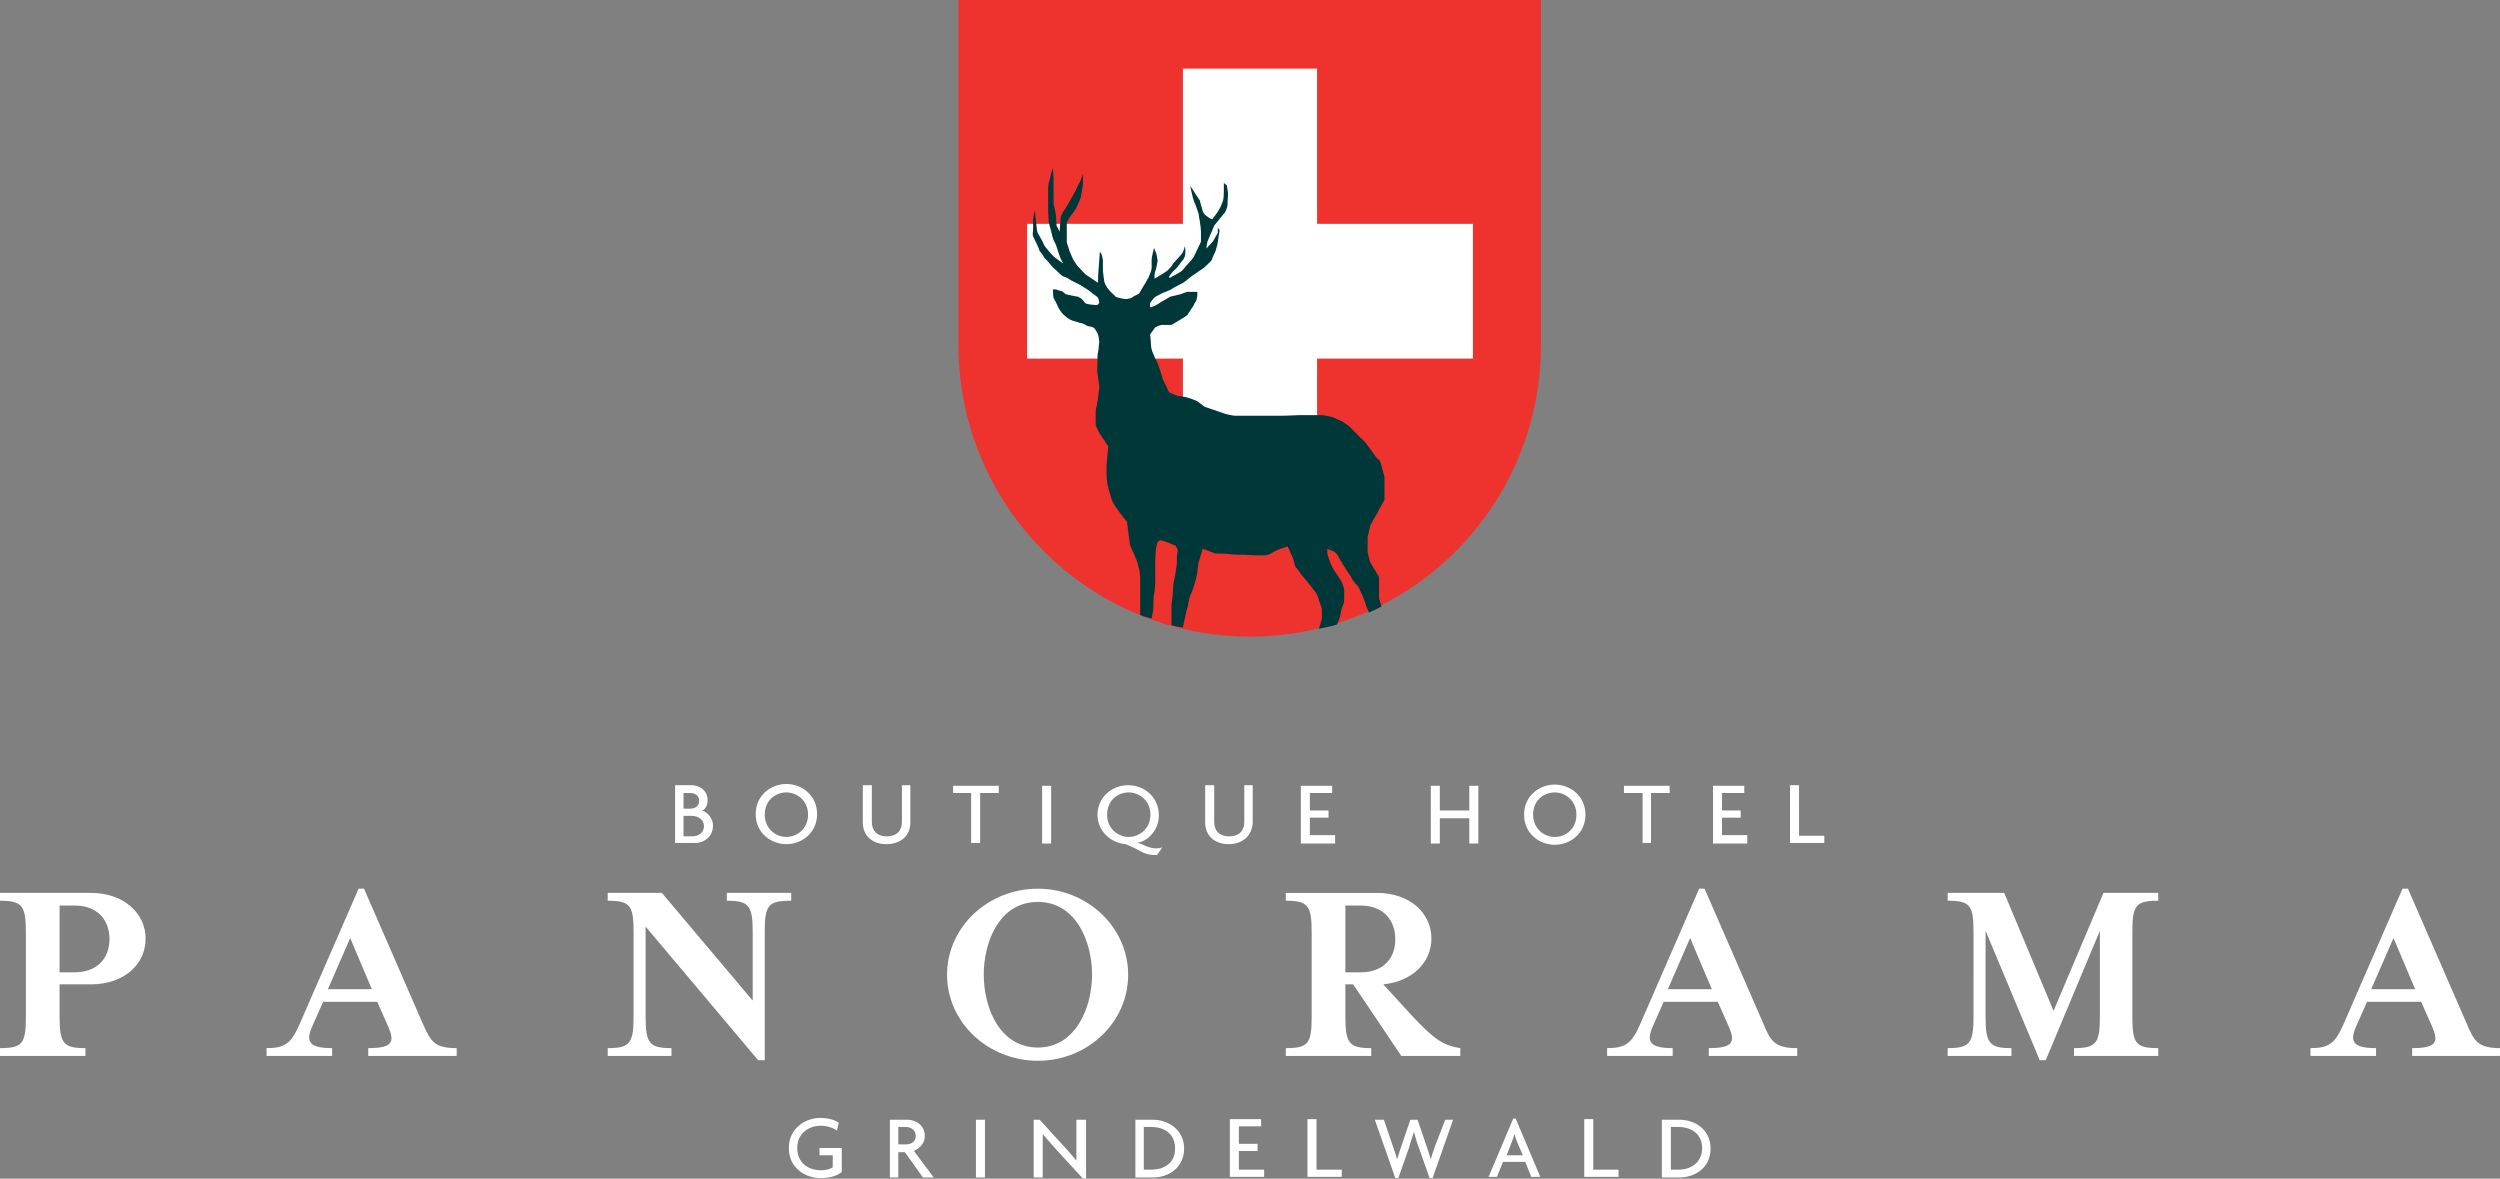
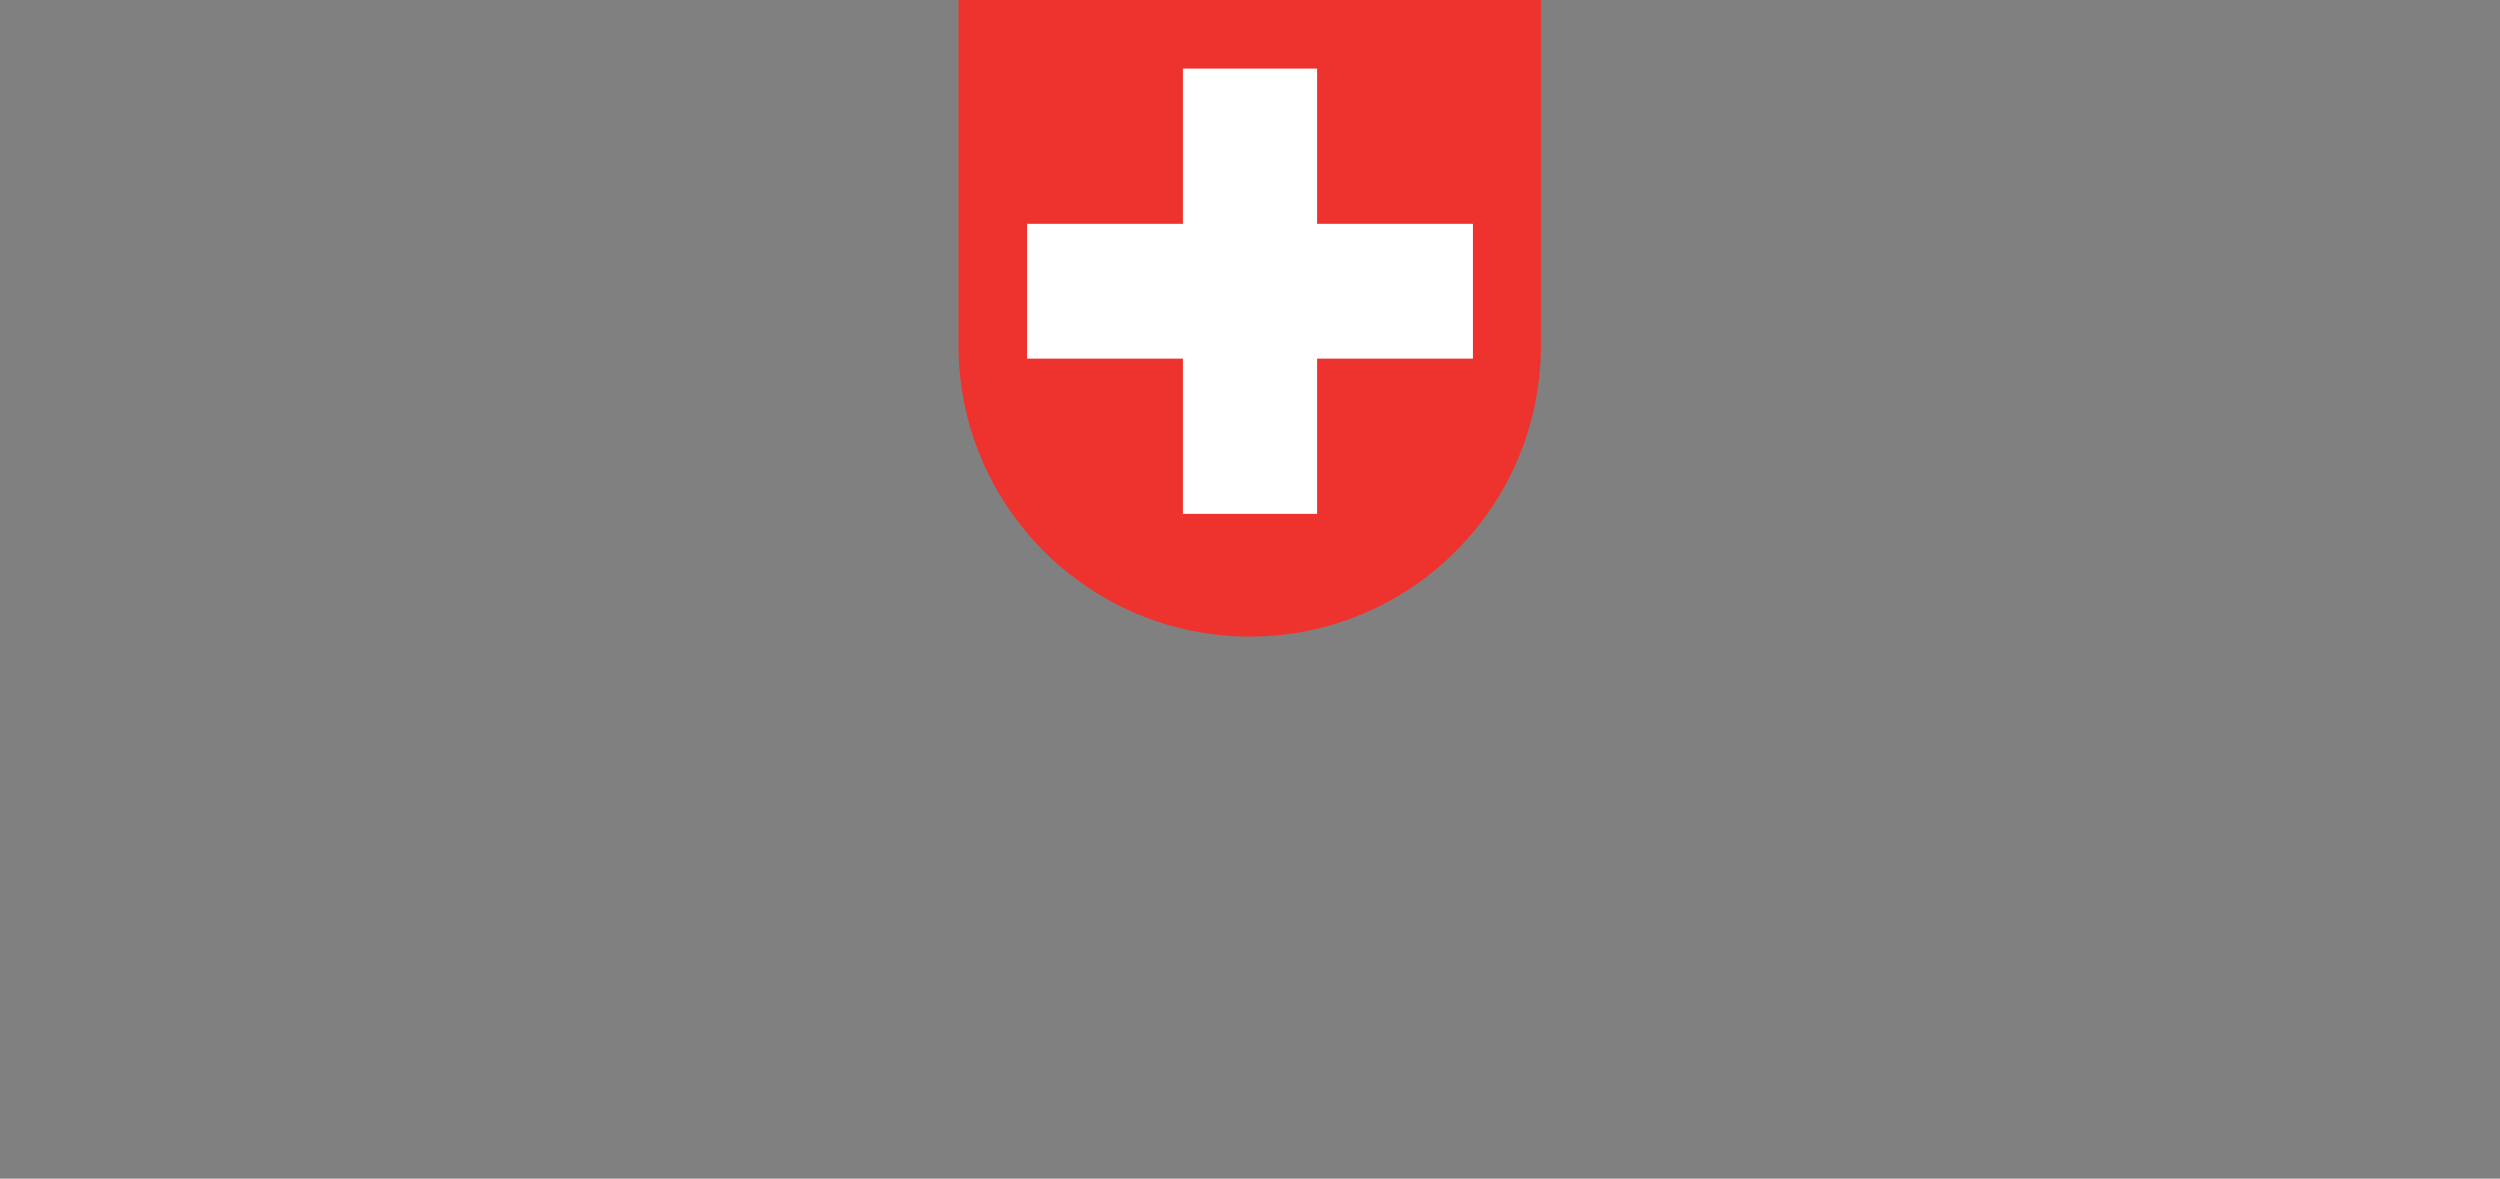
<svg xmlns="http://www.w3.org/2000/svg" version="1.1" id="Laag_1" x="0px" y="0px" width="415.5px" height="195.9px" viewBox="0 0 415.5 195.9" style="enable-background:new 0 0 415.5 195.9;" xml:space="preserve">
  <rect x="0" y="0" width="415.5" height="195.9" fill="#808080" stroke="none" />
  <style type="text/css">
	.st0{fill:#EE322D;}
	.st1{fill:#FFFFFF;}
	.st2{fill:#003839;}
</style>
  <g>
    <g>
      <path class="st0" d="M207.7,105.8L207.7,105.8c-26.7,0-48.4-21.7-48.4-48.4V0h96.8v57.4C256.1,84.1,234.5,105.8,207.7,105.8z" />
      <polygon class="st1" points="244.8,37.2 218.9,37.2 218.9,11.4 196.6,11.4 196.6,37.2 170.7,37.2 170.7,59.6 196.6,59.6     196.6,85.4 218.9,85.4 218.9,59.6 244.8,59.6   " />
    </g>
-     <path class="st1" d="M15.1,148.4H0v1.3c3.7,0,4.3,0.8,4.3,5.3v13.9c0,4.5-0.5,5.3-4.3,5.3v1.3h14.2v-1.3c-3.7,0-4.3-0.8-4.3-5.3   v-5.3h5.2c5.6,0,9.1-3.4,9.1-7.6C24.2,151.9,20.7,148.4,15.1,148.4z M12.4,161.6H9.9v-11.1h2.5c3.9,0,5.8,2.5,5.8,5.6   C18.2,159.1,16.3,161.6,12.4,161.6z M70.3,170.2l-9.8-22.5h-0.9l-9.8,22.5c-1.4,3.2-2.4,4-5.5,4v1.3h10.9v-1.3   c-3.7,0-4.4-1-3.4-3.4l1.9-4.3h9l1.9,4.3c1,2.4,0.6,3.4-3.4,3.4v1.3h14.7v-1.3C72.2,174.2,71.6,173.1,70.3,170.2z M54.5,164.4   l3.7-8.5l3.6,8.5H54.5z M131.4,149.7c-3.8,0-4.3,0.8-4.3,5.3v21.2H126L107.3,154v14.9c0,4.5,0.6,5.3,4.3,5.3v1.3H101v-1.3   c3.7,0,4.3-0.8,4.3-5.3V155c0-4.5-0.5-5.3-4.3-5.3v-1.3h9l15.1,17.9V155c0-4.5-0.6-5.3-4.3-5.3v-1.3h10.7V149.7z M172.5,147.7   c-8.3,0-15.1,6.4-15.1,14.3s6.8,14.3,15.1,14.3c8.3,0,15-6.4,15-14.3S180.7,147.7,172.5,147.7z M172.5,174.1c-6.4,0-9-6.7-9-12.1   c0-5.5,2.6-12.1,9-12.1c6.4,0,9,6.7,9,12.1C181.5,167.4,178.8,174.1,172.5,174.1z M234.3,168.4l-4.4-4.8c4.9-0.5,8-3.7,8-7.6   c0-4.2-3.5-7.6-9.1-7.6h-15.1v1.3c3.7,0,4.3,0.8,4.3,5.3v13.9c0,4.5-0.5,5.3-4.3,5.3v1.3h14.2v-1.3c-3.7,0-4.3-0.8-4.3-5.3v-5.3   h1.3l8,11.9h9.8v-1.3C240,173.8,238.3,172.8,234.3,168.4z M223.6,161.6v-11.1h2.5c3.9,0,5.8,2.5,5.8,5.6c0,3.1-1.9,5.5-5.8,5.5   H223.6z M293.1,170.2l-9.8-22.5h-0.9l-9.8,22.5c-1.4,3.2-2.4,4-5.5,4v1.3h10.9v-1.3c-3.7,0-4.4-1-3.4-3.4l1.9-4.3h9l1.9,4.3   c1,2.4,0.6,3.4-3.4,3.4v1.3h14.7v-1.3C295,174.2,294.3,173.1,293.1,170.2z M277.2,164.4l3.7-8.5l3.6,8.5H277.2z M349.6,148.4h9.1   v1.3c-3.8,0-4.3,0.8-4.3,5.3v13.9c0,4.5,0.5,5.3,4.3,5.3v1.3h-14v-1.3c3.7,0,4.3-0.8,4.3-5.3v-14.2l-9,21.5h-1l-9-21.5v14.2   c0,4.5,0.6,5.3,4.3,5.3v1.3h-10.6v-1.3c3.7,0,4.3-0.8,4.3-5.3V155c0-4.5-0.5-5.3-4.3-5.3v-1.3h9.4l8.2,19.6L349.6,148.4z    M410,170.2l-9.8-22.5h-0.9l-9.8,22.5c-1.4,3.2-2.4,4-5.5,4v1.3h10.9v-1.3c-3.7,0-4.4-1-3.4-3.4l1.9-4.3h9l1.9,4.3   c1,2.4,0.6,3.4-3.4,3.4v1.3h14.7v-1.3C411.9,174.2,411.2,173.1,410,170.2z M394.1,164.4l3.7-8.5l3.6,8.5H394.1z M118.5,137.2   c0-1.2-0.9-2.2-1.8-2.5c0.6-0.2,0.9-1,0.9-1.7c0-1.7-1.4-2.5-2.7-2.5h-2.7v9.6h3.1C116.8,140.2,118.5,139.2,118.5,137.2z    M113.6,131.8h1.1c0.8,0,1.5,0.4,1.5,1.3c0,0.9-0.7,1.3-1.5,1.3h-1.1V131.8z M113.6,139v-3.4h1.4c1,0,2,0.6,2,1.7   c0,1.2-1,1.7-2,1.7H113.6z M130.7,140.3c2.6,0,5.1-1.9,5.1-5c0-3.1-2.5-5-5.1-5s-5.1,1.9-5.1,5   C125.6,138.5,128.2,140.3,130.7,140.3z M130.7,131.7c1.7,0,3.6,1.3,3.6,3.7c0,2.4-1.9,3.7-3.6,3.7c-1.8,0-3.6-1.4-3.6-3.7   C127.1,133,128.9,131.7,130.7,131.7z M147.3,140.3c-2.2,0-3.9-1.3-3.9-3.6v-6.2h1.5v6.1c0,1.4,0.8,2.4,2.5,2.4c1.7,0,2.5-1,2.5-2.4   v-6.1h1.4v6.2C151.3,139,149.6,140.3,147.3,140.3z M161.5,131.8h-3.1v-1.2h7.6v1.2h-3.1v8.3h-1.5V131.8z M174.7,140.2h-1.5v-9.6   h1.5V140.2z M187.1,140.3c0.5,0.2,1.4,0.6,2.3,1.1c0.9,0.5,1.5,0.7,2.5,0.7c0.1,0,0.3,0,0.4,0l0.9-1.3c-0.4,0.2-0.7,0.2-1,0.2   c-0.5,0-1.1-0.1-1.8-0.4c-0.6-0.3-1.1-0.5-1.5-0.5v0c2-0.3,3.7-2.2,3.7-4.6c0-3.1-2.5-5-5.1-5s-5.1,1.9-5.1,5   C182.5,138.3,184.7,140.1,187.1,140.3z M187.6,131.7c1.7,0,3.6,1.3,3.6,3.7c0,2.4-1.9,3.7-3.6,3.7c-1.8,0-3.6-1.4-3.6-3.7   C184,133,185.8,131.7,187.6,131.7z M204.2,140.3c-2.2,0-3.9-1.3-3.9-3.6v-6.2h1.5v6.1c0,1.4,0.8,2.4,2.5,2.4c1.7,0,2.5-1,2.5-2.4   v-6.1h1.4v6.2C208.1,139,206.4,140.3,204.2,140.3z M221.9,140.2h-5.7v-9.6h5.2v1.2h-3.7v2.9h3.1v1.2h-3.1v2.9h4.2V140.2z    M244.2,130.6h1.5v9.6h-1.5V136h-4.9v4.2h-1.5v-9.6h1.5v4.1h4.9V130.6z M258.4,130.4c-2.6,0-5.1,1.9-5.1,5c0,3.1,2.5,5,5.1,5   c2.6,0,5.1-1.9,5.1-5C263.5,132.3,261,130.4,258.4,130.4z M258.4,139.1c-1.8,0-3.6-1.4-3.6-3.7c0-2.4,1.8-3.7,3.6-3.7   c1.7,0,3.6,1.3,3.6,3.7C262,137.8,260.2,139.1,258.4,139.1z M273,131.8h-3.1v-1.2h7.6v1.2h-3.1v8.3H273V131.8z M290.4,140.2h-5.7   v-9.6h5.2v1.2h-3.7v2.9h3.1v1.2h-3.1v2.9h4.2V140.2z M299,138.9h4.2v1.2h-5.7v-9.6h1.5V138.9z M136.3,190.8h3.6v4   c-0.9,0.7-2.1,1-3.5,1c-2.6,0-5.3-1.7-5.3-5c0-3.3,2.8-5,5.2-5c1.3,0,2.4,0.3,3.1,0.8l-0.3,1.3c-0.7-0.5-1.7-0.8-2.7-0.8   c-1.9,0-3.9,1.2-3.9,3.7c0,2.5,1.9,3.7,3.9,3.7c0.9,0,1.6-0.2,2-0.5V192h-2.2V190.8z M153.7,188.8c0-1.8-1.5-2.7-2.9-2.7h-2.9v9.6   h1.4v-4.2h1.1l3,4.2h1.8l-3.3-4.4C152.9,190.8,153.7,190,153.7,188.8z M150.5,190.2h-1.2v-2.9h1.2c0.9,0,1.7,0.5,1.7,1.5   C152.2,189.8,151.4,190.2,150.5,190.2z M162.2,186.1h1.5v9.6h-1.5V186.1z M179,186.1h1.5v9.8H180l-4.5-4.9   c-0.7-0.8-1.5-1.7-2.2-2.5l0,0c0,0.9,0,1.7,0,2.4v4.8h-1.5v-9.6h1l4.1,4.5c0.6,0.6,1.4,1.6,2,2.3l0,0c0-0.7,0-1.6,0-2.3V186.1z    M191.6,186.1h-2.9v9.6h2.9c2.7,0,5.2-1.7,5.2-4.8C196.8,187.8,194.2,186.1,191.6,186.1z M191.3,194.4h-1.2v-7.1h1.2   c2.2,0,4,1.1,4,3.6C195.3,193.3,193.5,194.4,191.3,194.4z M205.9,194.4h4.2v1.2h-5.7v-9.6h5.2v1.2h-3.7v2.9h3.1v1.2h-3.1V194.4z    M218.8,194.4h4.2v1.2h-5.7v-9.6h1.5V194.4z M240.2,186.1h1.3l-3.4,9.7h-0.5l-1.8-5.1c-0.3-0.7-0.5-1.5-0.8-2.6h0   c-0.3,1-0.6,1.8-0.8,2.6l-1.8,5.1h-0.5l-3.4-9.7h1.5l1.5,4.4c0.2,0.6,0.5,1.4,0.7,2.2h0c0.2-0.8,0.5-1.5,0.7-2.2l1.5-4.4h1.2   l1.5,4.4c0.2,0.6,0.5,1.4,0.7,2.2h0c0.2-0.8,0.5-1.6,0.7-2.2L240.2,186.1z M251.5,185.9l-4.1,9.7h1.4l1-2.5h3.7l1,2.5h1.5l-4.1-9.7   H251.5z M253.1,192h-2.7l0.9-2.3c0.1-0.3,0.3-0.8,0.4-1.2h0c0.1,0.4,0.3,0.9,0.4,1.2L253.1,192z M264.8,194.4h4.2v1.2h-5.7v-9.6   h1.5V194.4z M279.1,186.1h-2.9v9.6h2.9c2.7,0,5.2-1.7,5.2-4.8C284.3,187.8,281.8,186.1,279.1,186.1z M278.9,194.4h-1.2v-7.1h1.2   c2.2,0,4,1.1,4,3.6C282.8,193.3,281,194.4,278.9,194.4z" />
-     <path class="st2" d="M227.7,74.6c-0.3-0.4-0.8-1.2-1.2-1.5c-0.4-0.3-1.8-1.8-2-2c-0.2-0.3-1.5-1.1-1.5-1.1l-1.6-0.7   c0,0-1.4-0.3-1.7-0.3c-0.4,0-1.8,0-2.1,0c-0.3,0-1.4,0-1.8,0c-0.4,0-2,0.1-2.7,0.1h-2.2c-0.6,0-1.6,0-2.3,0c-0.7,0-1.8,0-1.8,0   s-1.2,0-1.5,0c-0.4,0-1.6-0.3-1.6-0.3l-3.5-1.2c0,0-0.9-0.7-1.2-0.9c-0.3-0.2-1.5-0.6-1.9-0.7c-0.4-0.1-1.2-0.2-1.3-0.2   c-0.2,0-1.5-0.6-1.5-0.6s-1-2.1-1.1-2.3c0-0.2-0.5-1.7-0.5-1.7s-0.4-1.2-0.6-1.4c-0.1-0.2-0.6-1.4-0.6-1.4s-0.2-0.6-0.2-1   c0-0.4-0.1-1.4-0.1-1.4s-0.1-0.2,0-0.5c0.2-0.3,0.8-1.1,0.8-1.1s0.8-0.4,1.1-0.4h1.6l2-1.2c0,0,0.7-0.4,0.8-0.7   c0.1-0.2,0.8-1.2,0.8-1.2s0.4-0.8,0.5-0.9c0.1-0.2,0.2-1,0.2-1v-0.5l-1.7,0l-1.1,0.4l-1.7,0.4l-1.2,0.7c0,0-0.4,0.2-0.8,0.5   c-0.4,0.3-1.3,0.6-1.3,0.6s-0.2-0.6,0-0.8c0.1-0.2,0.7-0.9,0.7-0.9s1.4-0.8,1.6-0.8c0.2-0.1,1.1-0.4,1.6-0.8   c0.5-0.3,1.4-0.7,1.7-0.9c0.3-0.2,1.3-1.1,1.7-1.3c0.4-0.3,1.6-1.1,1.6-1.1s1.2-1.1,1.3-1.3c0-0.2,0.5-1.2,0.6-1.4   c0.1-0.3,0.4-1.4,0.4-1.6c0-0.2,0.3-1.9,0.3-1.9l-0.3-0.5v0.9l-0.8,1.4l-1.1,1.2c0,0,0-0.4,0.2-1.2c0.3-0.8,0.6-1.4,0.6-1.4   l0.5-1.2c0,0,0.5-0.6,0.8-1c0.3-0.4,0.9-1.1,1-1.2c0.1-0.2,0.4-0.8,0.4-1.2c0-0.3,0.1-1.7,0.1-1.9s-0.2-1.4-0.2-1.4l-0.5-0.4v1.2   c0,0.2,0,1.2-0.1,1.6c-0.1,0.4-0.5,1.4-0.8,1.8c-0.2,0.4-1,1.4-1,1.4s-0.1,0.1-0.4-0.1c-0.4-0.3-1-0.6-1.2-1.2   c-0.2-0.6-0.4-1.5-0.5-1.8c-0.2-0.3-0.6-0.9-0.8-1.2c-0.2-0.4-0.8-1.2-0.8-1.2l0.3,1.3c0,0,0.2,1,0.4,1.4c0.2,0.4,0.5,1.3,0.7,1.9   c0.1,0.6,0.1,0.8,0.2,1.2c0.1,0.5,0.2,1.5,0.2,1.8c0,0.4,0,1.4,0,1.6s-1.1,2.3-1.2,2.6c-0.2,0.3-0.7,0.9-1.1,1.3   c-0.4,0.4-0.6,0.8-1,1.1c-0.4,0.3-1.4,0.8-1.4,0.8l-0.5,0.3c0,0-0.2-0.2,0-0.4c0.1-0.2,0.8-1,1.1-1.2c0.2-0.2,0.9-1.2,1.1-1.4   c0.2-0.2,0.4-0.8,0.4-1v-0.8l-0.1-0.5c0,0-0.1,0.8-0.5,1.3c-0.4,0.5-1.3,1.4-1.5,1.7c-0.1,0.3-0.6,0.8-0.8,1   c-0.2,0.2-1.2,0.8-1.2,0.8l-1,0.6c0,0-0.1-0.8,0.1-1.2c0.2-0.5,0.4-1.8,0.4-1.8l-0.2-1.1l-0.4-1c0,0-0.4,1.5-0.4,1.9   c0,0.4,0,1.1,0,1.4c0,0.3-0.2,0.9-0.4,1.3c-0.1,0.4-0.4,0.7-0.5,1c-0.2,0.3-1.2,2-1.2,2l-0.8,0.4c0,0-0.5,0.4-0.8,0.4   c-0.3,0.1-0.5,0.1-0.7,0.1c-0.2,0-1.5-0.3-1.6-0.4c-0.1-0.2-0.3-0.3-0.6-0.6c-0.3-0.3-0.6-0.6-0.8-0.9c-0.1-0.3-0.4-0.5-0.5-1.2   c-0.1-0.6-0.1-0.9-0.2-1.6c0-0.7,0-1.6,0-1.7c0-0.2-0.2-1-0.2-1l-0.3-0.5c0,0-0.1,1.1-0.1,1.3c0,0.2-0.1,1.1-0.1,1.4   c0,0.4-0.1,1.1-0.1,1.3V47l-2.1-1.4l-1.4-1.5l-0.6-0.9c0,0-0.6-1.3-0.7-1.6c0-0.2-0.3-0.9-0.4-1.3c0-0.4,0-1,0-1.3v-2   c0,0,0.3-0.7,0.7-1.2c0.4-0.5,0.6-0.7,0.9-1.3c0.3-0.6,0.7-1.6,0.7-1.6s0.1-0.6,0.2-1.1c0.1-0.5,0.2-1.2,0.2-1.4v-1.5l-0.5,1.3   c0,0-0.5,0.9-0.6,1.2c-0.1,0.3-0.5,0.9-0.7,1.3c-0.2,0.4-1.3,2.3-1.5,2.5c-0.1,0.2-0.4,0.8-0.4,0.8l-0.2,2.5l-0.5-1l-0.1-1.7   c0,0-0.1-0.7-0.2-1.1c-0.1-0.4-0.2-0.6-0.2-1.1V31c0,0,0-1,0-1.4c0-0.4-0.1-1.6-0.1-1.6s-0.4,0.9-0.4,1.2s-0.4,1.3-0.4,1.9v2.1   c0,0.4,0,0.8,0,1.7c0,0.8,0.1,1.7,0.1,1.9c0,0.2,0.2,1,0.4,1.6c0.1,0.6,0.4,1.6,0.5,1.7c0.1,0.2,0.3,0.5,0.4,0.9   c0.1,0.4,0.4,1.2,0.5,1.5c0.1,0.4,0.6,1.3,0.6,1.3l-1.5-1.1c0,0-0.8-0.8-1-1.1c-0.2-0.3-0.7-0.7-0.8-1.2c-0.2-0.5-0.9-1.5-1-1.9   c-0.1-0.4-0.1-0.9-0.2-1.6c-0.1-0.7-0.2-2-0.2-2s-0.3,1.2-0.3,1.6v1.7c0,0.4-0.2,0.8,0.1,1.3c0.3,0.6,0.9,1.8,0.9,2   c0,0.2,0.7,0.9,0.8,1.2c0.1,0.3,0.4,0.4,0.7,0.8c0.3,0.4,0.9,1.1,1.2,1.3c0.3,0.3,1.2,1.1,1.2,1.1s0.7,0.2,1.1,0.5   c0.4,0.3,1.6,0.8,1.9,1c0.3,0.2,0.8,0.5,1.1,0.7c0.3,0.2,0.6,0.4,0.8,0.6c0.2,0.2,0.9,0.6,1,0.8c0.1,0.2,0.2,0.8,0.2,0.8   s-0.2,0.4-0.4,0.4c-0.2,0-1.9-0.1-2-0.4c-0.2-0.3-0.5-0.6-0.5-0.6s-0.4-0.3-0.7-0.4c-0.2,0-2-0.4-2-0.4s-0.4-0.4-0.6-0.5   c-0.2,0-1-0.3-1-0.3H175c0,0,0,1,0.1,1.4c0.2,0.4,0.6,1.1,0.7,1.4c0.1,0.3,0.6,1,0.6,1c0,0,0.3,0.4,0.6,0.6   c0.3,0.3,0.9,0.7,1.3,0.8c0.4,0.1,1.2,0.4,1.4,0.4c0.2,0,1.1,0.5,1.1,0.5s0.8,0.1,1,0.3c0.2,0.1,0.3,0.4,0.5,0.7   c0.2,0.3,0.3,0.8,0.3,0.8l0.1,0.9c0,0-0.1,0.5-0.1,0.9c0,0.4-0.2,1-0.2,1.4v1.3c0,0.4-0.1,1.3,0,1.6c0.1,0.3,0.1,1,0.2,1.3   c0,0.3,0.1,0.5,0.1,1c0,0.5-0.2,1.3-0.2,1.7c0,0.4-0.2,0.9-0.2,1.2c0,0.3-0.2,0.6-0.2,1.1v1.7c0,0.4,0,0.7,0.2,1   c0.1,0.3,0.4,0.9,0.7,1.3c0.3,0.4,0.8,1.2,0.8,1.2l0.4,0.6c0,0-0.3,3.1-0.3,3.3c0,0.2,0,2.3,0.1,2.6c0,0.4,0.4,1.7,0.6,2.4   c0.2,0.7,0.3,0.9,0.6,1.4c0.3,0.5,1,1.4,1.2,1.7c0.2,0.3,0.9,1.1,0.9,1.1l0.5,3.9c0,0,1.3,2.8,1.3,3.1c0,0.2,0.1,0.4,0.3,1.2   c0.1,0.8,0.1,0.9,0.1,1.8c0,0.9,0,2,0,2.3l0,3.2c0.6,0.3,1.2,0.4,1.9,0.6c0.1-0.5,0.3-1.6,0.3-1.9c0-0.4,0-1.8,0.1-2.1   c0.1-0.4,0.2-1.5,0.2-2.3v-3.3c0-0.4,0.1-1.6,0.1-1.8c0-0.2,0.2-1.3,0.4-1.4c0.2-0.1,0.2-0.2,0.4-0.2c0.2,0,1,0.3,1,0.3l1.5,0.6   l0.3,0.6c0,0,0.1,0.3,0,0.5c-0.1,0.3-0.1,0.8-0.1,1.6c0,0.8-0.5,3.3-0.5,3.3s-0.1,0.5-0.1,0.7c0,0.2-0.1,1.4-0.1,1.6   c0,0.2-0.2,1.2-0.2,1.6c0,0.4,0,1.2,0,1.8v1.1c0,0.1,0,0.4,0,0.4c0.7,0.2,1.3,0.3,1.9,0.4l0.4-1.9c0,0,0.2-1,0.4-1.6   c0.1-0.6,0.3-1.7,0.5-2c0.2-0.3,0.4-1.1,0.6-1.6c0.1-0.5,0.5-1.7,0.5-2.1c0-0.4,0.2-1.6,0.2-1.6l0.7-2.3L202,92c0,0,1.9,0,2.4,0.1   c0.5,0.1,2.1,0.1,2.5,0.1c0.4,0,1.3,0.1,1.6,0.1c0.3,0,1.2,0,1.6,0c0.4,0,0.7-0.1,1.1-0.3c0.4-0.2,1.1-0.6,1.1-0.6l1.7-0.6l0.9,2   l0.4,1.4c0,0,0.4,0.4,0.7,0.9s1,1.2,1.3,1.6c0.3,0.4,1.4,1.8,1.4,1.8s0.5,1,0.5,1.2c0,0.2,0.5,1.3,0.5,1.6v1.5c0,0.2-0.3,1-0.5,1.7   c1-0.2,2-0.4,3-0.7c0.1-0.3,0.4-0.9,0.5-1.3c0.1-0.4,0.2-1.1,0.3-1.4c0.1-0.3,0.4-0.8,0.4-1.4c0-0.5,0-1.3,0-1.6   c0-0.3-0.3-1.3-0.6-1.7c-0.3-0.4-1.1-1.7-1.3-2c-0.2-0.4-0.4-0.8-0.5-1.2c-0.2-0.4-0.4-1.2-0.4-1.2v-0.8l1.2,0.5   c0,0,0.5,0.5,0.6,0.7c0.1,0.2,0.3,0.7,0.5,0.9c0.2,0.3,1,1.7,1.2,1.9c0.1,0.2,0.4,0.5,0.5,0.8c0.1,0.3,0.5,0.8,0.7,1   c0.2,0.2,0.4,0.4,0.5,0.6c0.1,0.2,0.7,1.5,0.7,1.5s0.4,1,0.5,1.4c0.1,0.4,0.5,1.2,0.5,1.3c0.7-0.3,1.4-0.6,2.1-1   c-0.1-0.5-0.4-1.2-0.4-1.3v-2.4c0-0.2,0-1.2,0-1.2l-1.5-2.5l-0.4-1.6c0,0,0-2.3,0-2.5c0-0.2,0.4-1.6,0.4-1.8c0-0.2,1-1.9,1.2-2.2   c0.1-0.3,1.2-2.2,1.2-2.2v-3.8c0,0-0.6-2.4-0.8-2.8C228.6,76.1,228.1,75,227.7,74.6z" />
  </g>
</svg>